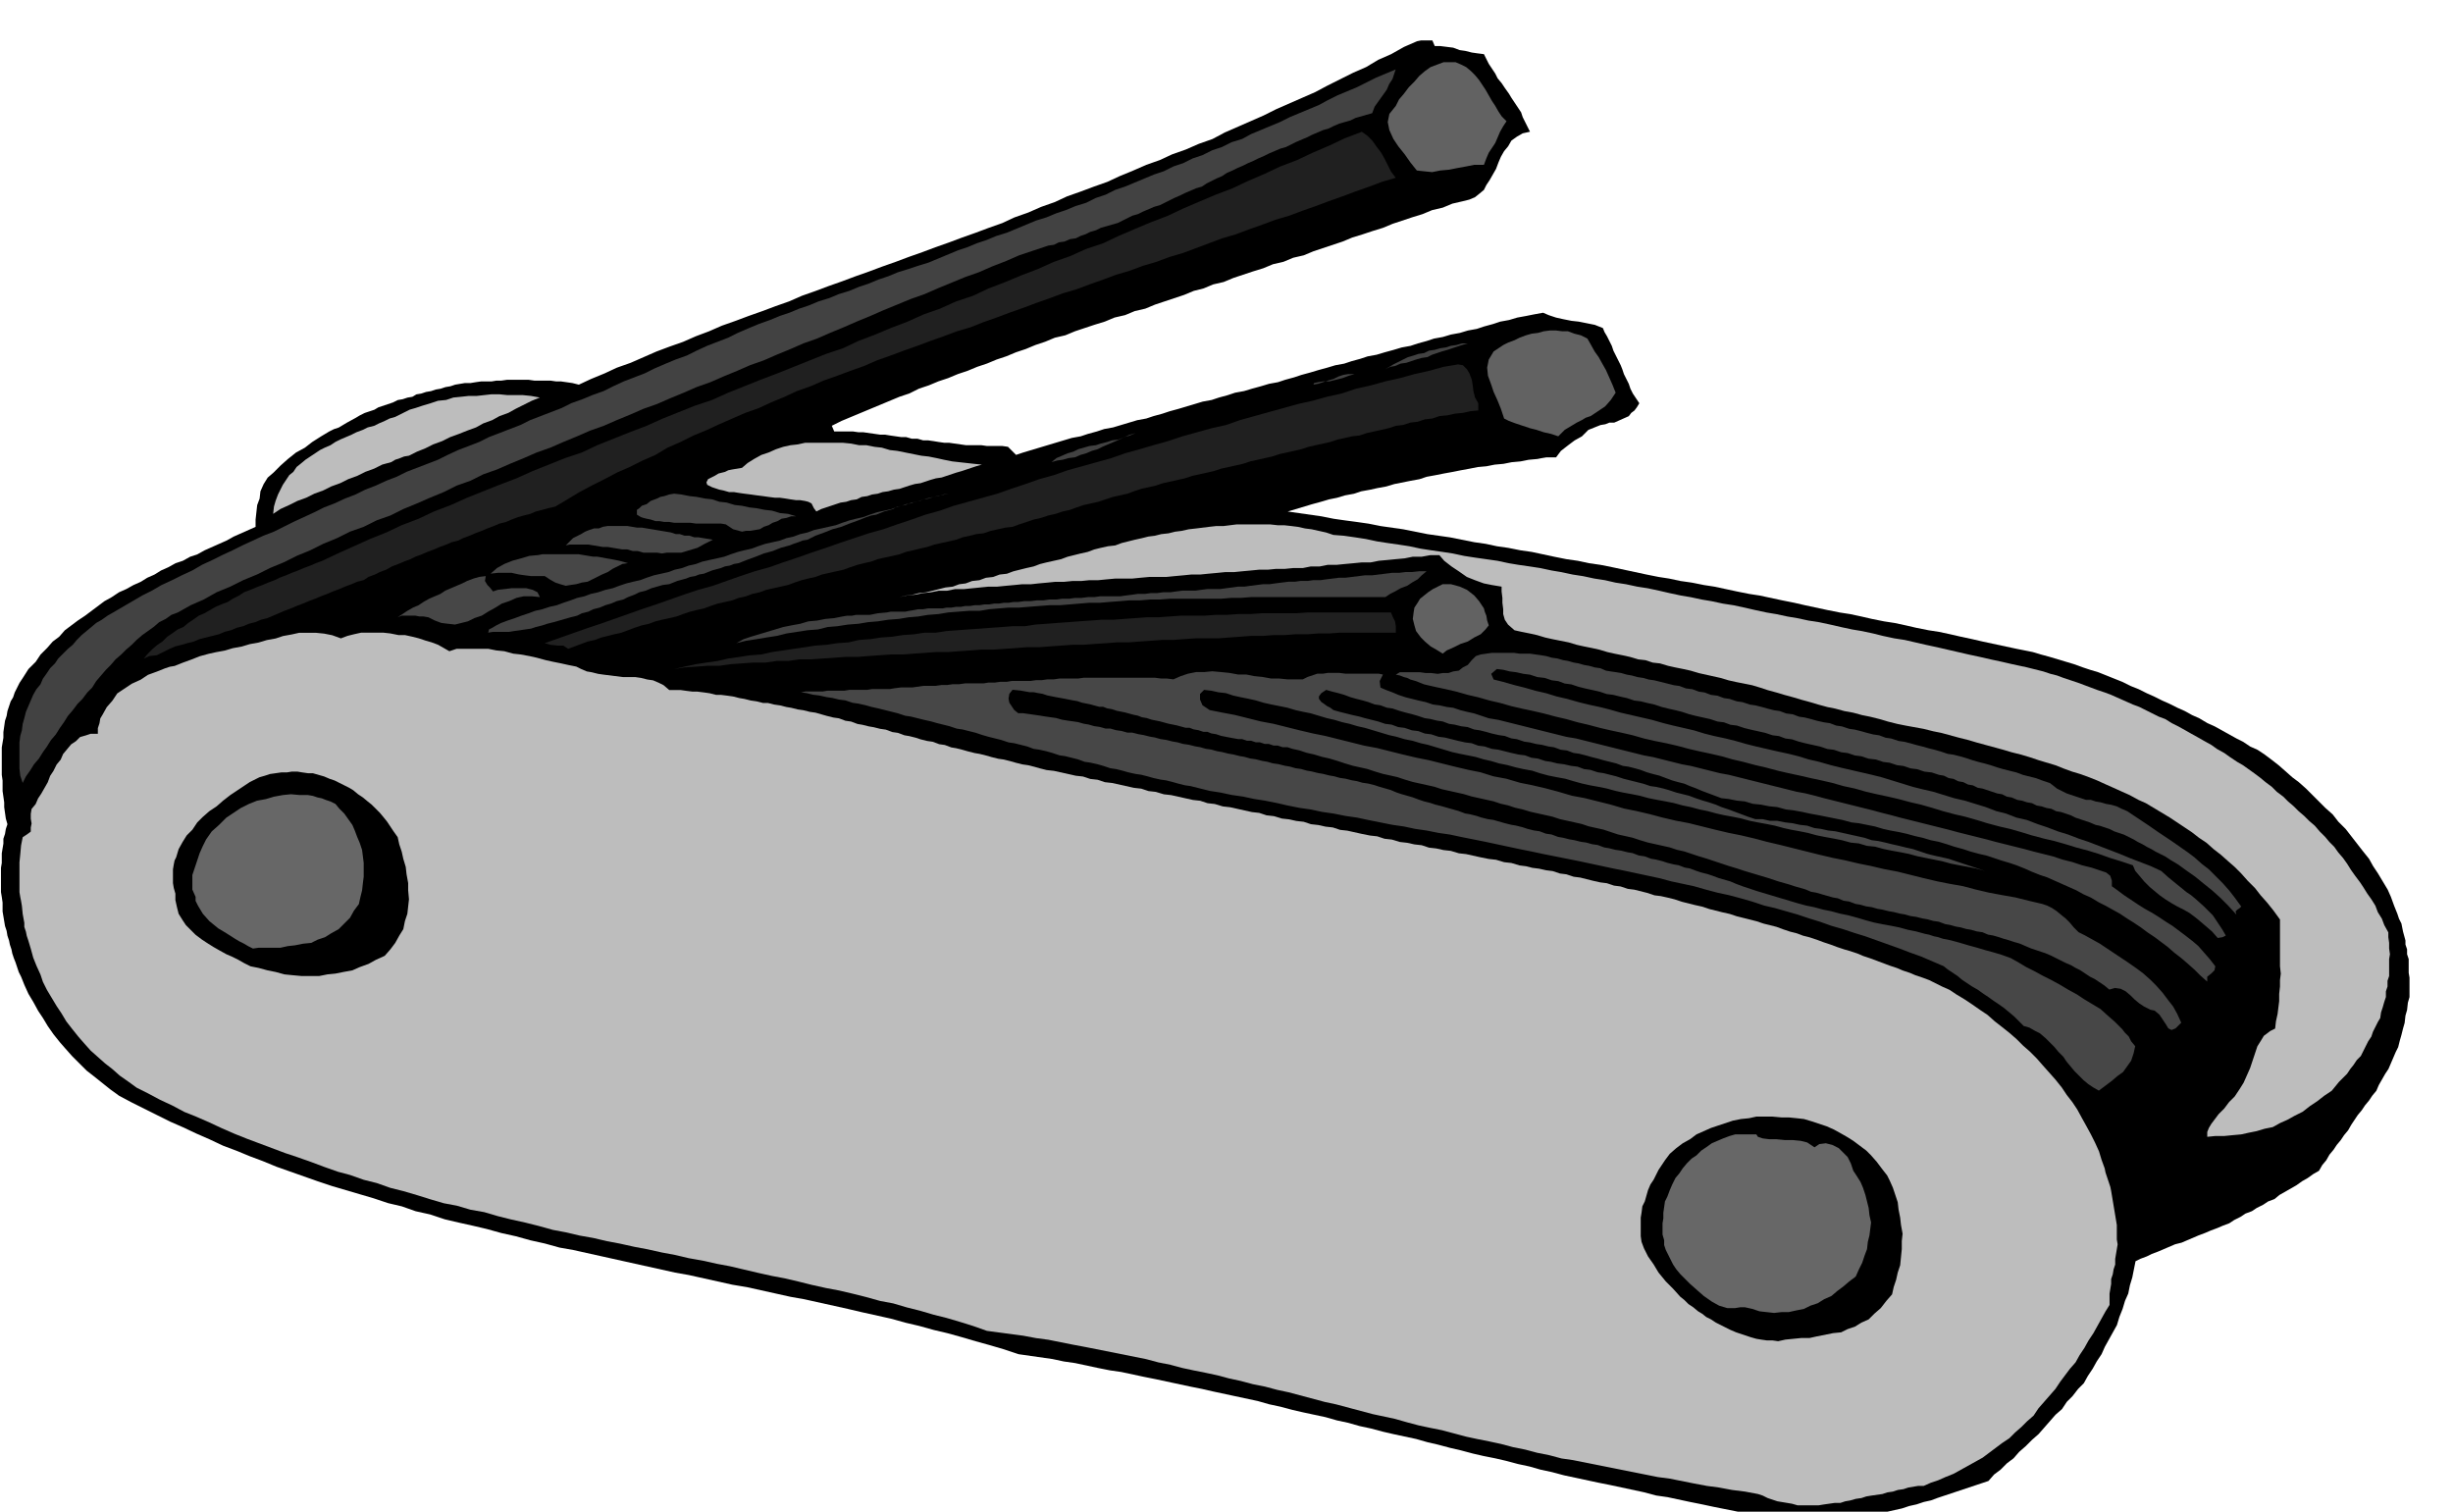
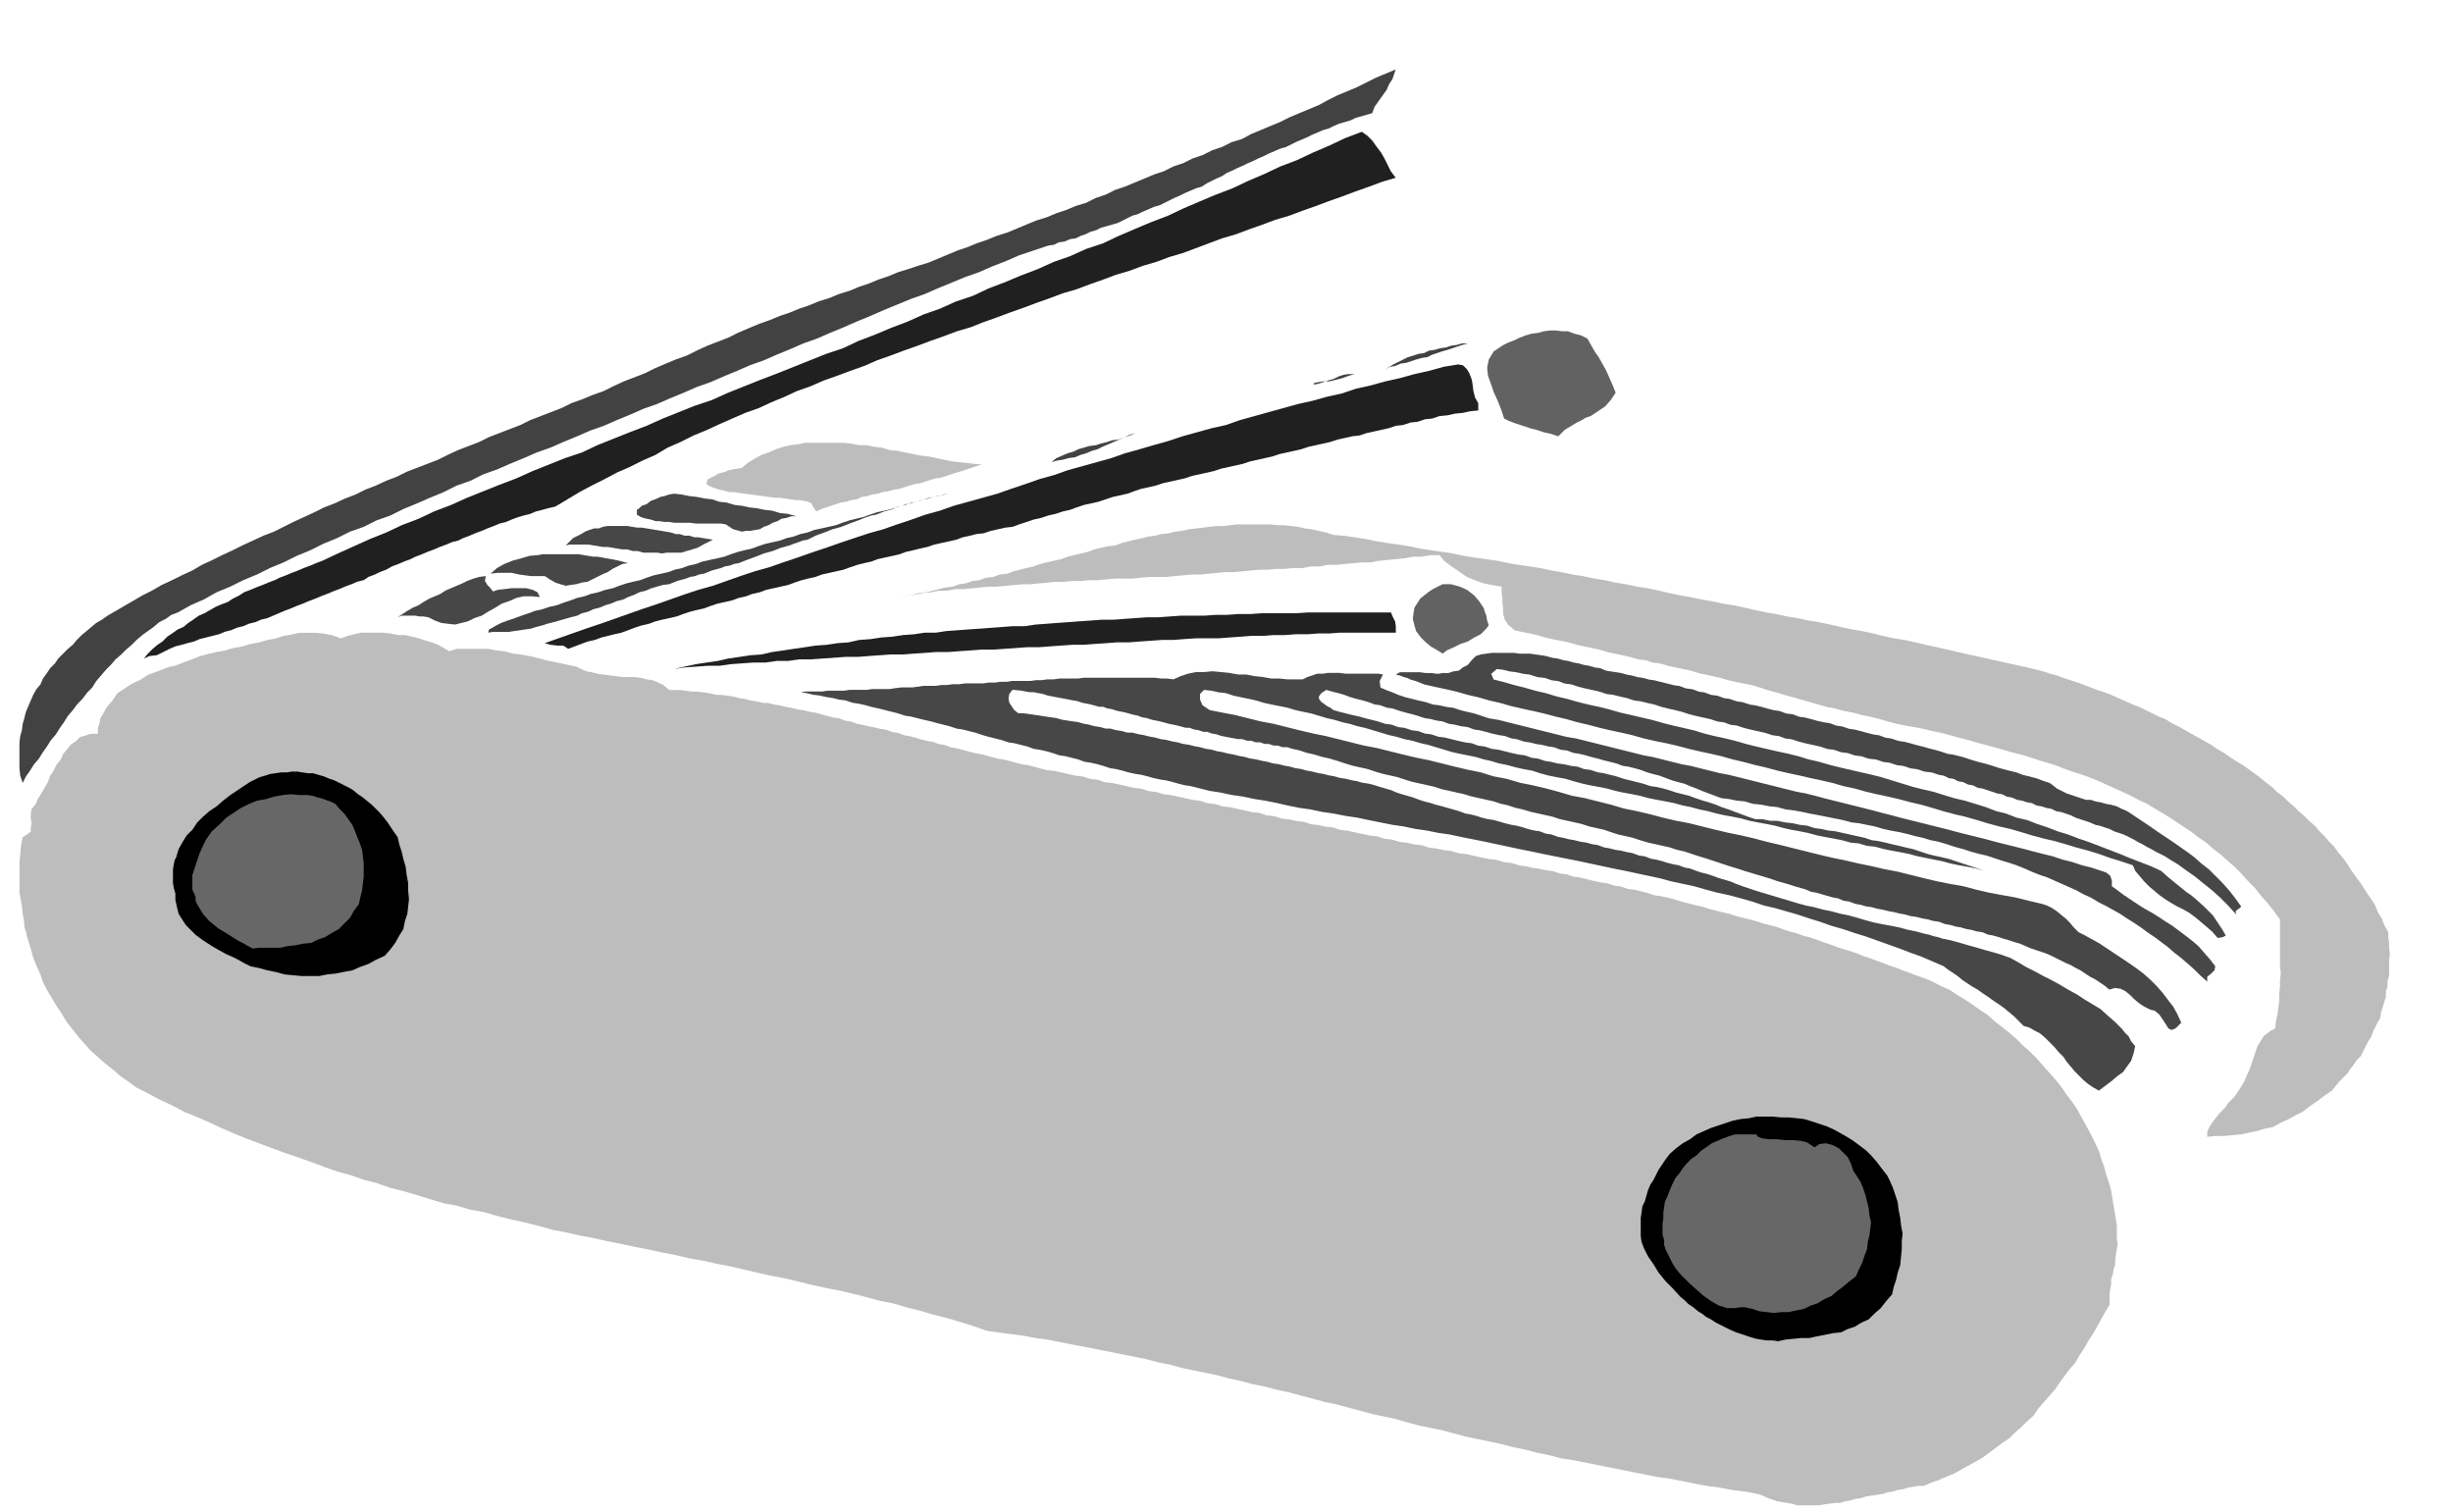
<svg xmlns="http://www.w3.org/2000/svg" width="490.455" height="302.257" fill-rule="evenodd" stroke-linecap="round" preserveAspectRatio="none" viewBox="0 0 3035 1871">
  <style>.brush1{fill:#000}.pen1{stroke:none}.brush2{fill:#626262}.brush3{fill:#424242}.brush4{fill:#202020}.brush5{fill:#bdbdbd}.brush6{fill:#474747}.brush7{fill:#676767}</style>
-   <path d="M1775 57h7l8 1 8 1 8 3 7 1 8 2 7 1 8 1 3 6 3 6 4 6 4 6 3 6 5 6 4 6 5 7 3 5 4 6 4 6 4 6 2 6 3 6 3 6 3 6-9 2-7 4-7 5-4 7-5 6-4 7-3 7-3 8-4 7-4 7-4 6-3 6-6 5-5 4-7 3-8 2-13 3-12 5-13 3-12 5-13 4-12 4-12 4-12 5-13 4-12 4-13 4-12 5-12 4-12 4-12 4-12 5-13 3-12 5-13 3-12 5-13 4-12 4-12 4-12 5-13 3-12 5-12 3-12 5-12 4-12 4-12 4-12 5-13 3-12 5-13 3-12 5-13 4-12 4-12 4-12 5-13 3-12 5-12 4-12 5-12 4-12 5-12 4-12 5-12 4-12 5-12 4-12 5-12 4-12 5-12 4-12 6-12 4-12 5-12 5-12 5-12 5-12 5-12 5-12 6 3 7h23l7 1h6l7 1 7 1 7 1h6l6 1 7 1 7 1h6l7 2h7l7 2h6l7 1 6 1 7 1h6l7 1 7 1 7 1h19l7 1h19l7 1 4 4 6 6 9-3 10-3 10-3 10-3 10-3 10-3 10-3 11-2 9-3 11-3 9-3 11-2 10-3 10-3 10-3 11-2 9-3 11-3 9-3 11-3 10-3 10-3 10-3 11-2 9-3 11-3 9-3 11-2 10-3 11-3 10-3 11-2 9-3 11-3 9-3 11-3 10-3 11-3 10-3 11-2 9-3 11-3 9-3 11-2 10-3 11-3 10-3 11-2 9-3 11-3 9-3 11-2 10-3 11-2 10-3 11-2 9-3 11-3 9-3 11-2 10-3 11-2 10-2 11-2 7 3 9 3 9 2 10 2 9 1 10 2 10 2 10 4 2 5 3 5 3 6 3 6 2 6 3 6 3 6 3 6 2 5 2 6 3 6 3 6 2 6 3 6 4 6 4 6-3 5-3 4-4 3-3 4-9 4-9 4h-6l-5 2-6 1-5 2-10 4-8 8-9 5-8 6-9 7-6 8h-12l-6 1-5 1-11 1-10 2-11 1-10 2-11 1-10 2-11 1-10 2-11 2-10 2-11 2-10 2-11 2-9 3-11 2-10 2-10 2-10 3-11 2-9 2-11 2-9 3-11 2-10 3-10 2-10 3-11 3-10 3-10 3-10 3 14 2 14 2 14 2 15 3 14 2 15 2 14 2 15 3 14 2 14 2 15 3 15 3 14 2 14 2 15 3 15 3 14 2 14 3 14 2 15 3 14 2 14 3 14 3 15 3 14 2 14 3 14 2 15 3 14 3 14 3 14 3 15 3 13 2 14 3 14 2 15 3 13 2 14 3 14 3 15 3 13 2 14 3 14 3 15 3 13 3 14 3 14 3 15 3 13 2 14 3 13 3 15 3 13 2 14 3 13 3 15 3 13 2 14 3 13 3 14 3 13 3 14 3 14 3 14 3 10 2 10 2 10 3 11 3 10 3 10 3 10 3 11 4 9 3 10 3 10 4 10 4 10 4 10 5 10 4 10 5 9 4 10 5 9 4 10 5 9 4 9 5 9 4 10 6 9 4 9 5 9 5 9 5 8 4 9 6 9 4 9 6 8 6 9 7 8 7 9 8 8 6 9 8 8 8 9 9 7 7 9 8 7 9 9 9 7 9 7 9 7 9 8 10 5 9 6 9 6 10 6 10 4 9 4 11 2 5 2 5 2 6 3 6 2 10 3 11v5l2 6v6l2 6v17l1 6v24l-2 7-1 9-2 7-1 9-2 7-2 8-2 7-2 8-3 6-3 7-3 7-3 7-4 6-4 7-4 7-3 7-5 6-4 6-5 6-4 6-5 6-4 6-4 6-4 7-5 6-4 6-5 6-4 6-5 6-4 7-5 6-4 7-7 4-7 5-7 4-7 5-7 4-7 4-7 4-6 5-8 3-6 4-8 4-6 4-8 3-6 4-8 4-6 4-8 3-7 3-8 3-7 3-8 3-7 3-7 3-7 3-8 2-7 3-7 3-7 3-8 3-6 3-8 3-6 3-2 10-2 10-3 10-2 10-4 9-3 10-4 10-3 10-5 9-5 9-5 9-4 9-6 9-5 9-6 9-5 9-7 7-7 9-7 7-6 9-8 7-7 8-7 8-7 8-8 7-8 8-8 7-7 8-8 6-8 8-8 6-7 8-9 3-9 3-9 3-9 3-9 3-9 3-9 3-8 3-9 2-9 3-9 2-9 3-9 2-9 2-9 2-9 3-10 1-9 1-10 1-9 2h-10l-9 1-9 1-9 1h-39l-10-1h-9l-10-1-9-1v-7l-15-3-15-3-15-3-14-3-15-3-14-3-14-3-14-2-15-4-14-3-14-3-14-3-15-3-14-3-14-3-14-3-15-4-14-3-14-4-14-3-15-4-13-3-15-3-13-3-15-4-13-3-15-4-13-3-14-4-14-3-14-3-13-3-15-4-14-3-14-4-14-3-14-4-14-3-14-3-13-3-15-4-14-3-14-4-14-3-14-3-14-3-14-3-13-3-15-3-14-3-14-3-14-3-15-3-14-3-14-3-14-2-15-3-14-3-14-3-14-2-14-3-14-2-14-2-14-2-18-6-17-5-18-5-17-5-18-5-17-4-18-5-17-4-18-5-18-4-18-4-17-4-18-4-18-4-18-4-17-3-18-4-18-4-18-4-18-3-18-4-18-4-18-4-17-3-18-4-18-4-18-4-18-4-18-4-18-4-18-4-17-3-18-5-18-4-18-5-18-4-18-5-17-4-18-4-17-4-18-6-18-4-17-6-17-4-18-6-17-5-17-5-17-5-18-6-17-6-17-6-17-6-17-7-16-6-17-7-16-6-17-8-16-7-17-8-16-7-16-8-16-8-16-8-15-8-11-8-10-8-10-8-9-7-9-9-9-9-8-9-7-8-8-10-7-10-6-10-6-9-6-11-6-10-5-11-4-10-3-6-2-6-2-6-2-5-2-6-1-5-2-6-1-5-2-6-1-6-2-6-1-6-1-6-1-6v-11l-1-7-1-6v-30l1-6v-12l1-6 1-6v-6l2-6 1-6 2-6-2-7-1-7-1-7v-6l-1-7-1-7v-13l-1-7v-34l1-6 1-6v-7l1-7 1-7 2-6 1-6 2-6 2-6 3-5 2-6 3-6 3-6 4-6 7-11 9-9 6-9 8-8 7-8 8-6 7-8 8-6 8-6 9-6 8-6 8-6 8-6 9-5 9-6 9-4 9-5 9-4 8-5 9-4 8-5 9-4 9-5 9-3 9-5 9-3 9-5 9-4 9-4 9-4 9-5 9-4 9-4 9-4v-9l1-9 1-9 3-8 1-9 4-9 5-8 7-6 9-9 9-8 10-8 11-6 9-7 11-7 5-3 5-3 6-3 6-2 10-6 11-6 5-3 6-3 6-2 6-2 5-3 6-2 6-2 6-2 6-3 6-1 6-2 6-1 5-3 6-1 6-2 6-1 6-2 6-1 6-2 6-1 6-2 6-1 6-1h7l6-1 7-1h13l6-1h6l7-1h27l7 1h20l7 1h6l7 1 7 1 8 2 15-7 17-7 15-7 17-6 16-7 16-7 16-6 17-6 16-7 16-6 16-7 17-6 16-6 17-6 16-6 17-6 16-7 17-6 16-6 17-6 16-6 17-6 16-6 17-6 16-6 17-6 16-6 17-6 16-6 17-6 16-6 17-6 15-7 17-6 16-7 17-6 15-7 17-6 16-6 17-6 15-7 17-7 16-7 17-6 15-7 17-6 16-7 17-6 15-8 16-7 16-7 16-7 16-8 16-7 16-7 16-7 15-8 16-8 16-8 16-7 15-9 16-7 16-9 16-7 5-1h14l3 7z" class="pen1 brush1" />
-   <path d="m1864 150-4 6-4 7-3 7-3 7-4 6-4 6-3 7-3 8h-12l-5 1-5 1-11 2-10 2-11 1-10 2-10-1-9-1-8-10-7-10-8-10-6-9-5-11-2-10 2-10 8-10 4-8 6-7 6-8 7-7 6-7 7-6 7-5 8-3 8-3h15l7 3 6 3 6 5 5 5 5 6 4 6 4 6 4 7 4 7 4 6 4 7 4 6 6 6z" class="pen1 brush2" />
  <path d="m1698 140-7 2-7 2-7 2-6 3-7 2-7 2-7 3-6 3-7 2-7 3-7 3-6 3-7 3-7 3-6 3-6 3-7 2-7 3-7 3-6 3-7 3-6 3-7 3-6 3-7 3-6 3-7 3-6 4-7 3-6 3-6 3-6 4-7 2-7 3-7 3-6 3-7 3-6 3-6 3-6 3-7 2-7 3-7 3-6 3-7 2-6 3-6 3-6 3-7 2-7 2-7 2-6 3-7 2-6 3-6 2-6 3-7 1-7 3-7 1-6 3-7 1-6 2-6 2-6 2-18 6-16 7-18 7-16 7-17 6-17 7-17 7-16 7-17 6-17 7-17 7-16 7-17 7-16 7-17 7-16 7-17 6-16 7-17 7-16 7-17 6-16 7-17 7-16 7-17 6-16 7-17 7-16 7-17 6-16 7-17 7-16 7-17 6-16 7-17 7-16 7-17 6-16 7-17 7-16 7-17 6-16 8-17 6-16 8-17 7-16 7-17 7-16 8-17 6-16 8-17 6-16 8-17 7-16 8-17 7-16 8-17 7-16 8-17 7-16 8-17 7-16 9-16 7-16 9-8 3-7 5-8 4-7 6-7 5-7 5-7 6-6 6-7 6-6 6-7 6-6 7-6 6-6 7-6 7-5 8-6 6-6 8-6 6-6 8-6 7-5 8-5 7-5 8-6 7-5 8-5 7-5 8-6 7-5 8-5 7-4 8-3-9-1-9v-32l1-8 2-7 1-8 2-7 2-8 3-7 3-7 3-7 4-7 5-6 3-7 5-7 4-6 6-6 4-6 6-6 6-6 6-5 5-6 6-6 6-5 6-5 6-5 7-4 7-5 7-4 12-7 12-7 12-7 12-6 12-7 13-6 12-6 13-6 12-7 13-6 12-6 13-6 12-6 13-6 13-6 13-5 12-6 12-6 13-6 13-6 12-6 13-5 13-6 13-5 12-6 13-5 13-6 13-5 12-6 13-5 13-5 13-5 12-6 13-6 13-5 13-5 12-6 13-5 13-5 13-5 12-6 13-5 13-5 13-5 12-6 14-5 12-5 14-5 12-6 13-6 13-5 13-5 12-6 14-6 12-5 14-5 12-6 13-6 13-5 13-5 12-6 14-6 12-5 14-5 12-5 12-4 12-5 12-4 12-5 13-4 12-5 13-4 12-5 12-4 12-5 12-4 12-5 13-4 12-4 13-4 12-5 12-5 12-5 12-4 12-5 12-4 12-5 13-4 12-5 12-5 12-5 13-4 12-5 12-4 12-5 13-4 12-6 12-4 12-6 12-4 12-5 12-5 12-5 12-4 12-6 12-4 12-6 12-4 12-6 12-4 12-6 13-4 11-6 12-5 12-5 12-5 12-6 12-5 12-5 12-5 11-6 12-6 12-5 12-5 12-6 12-6 12-5 12-5-2 6-2 6-4 6-3 7-5 7-5 7-5 7-3 8z" class="pen1 brush3" />
  <path d="m1727 220-17 5-16 6-17 6-16 6-17 6-16 6-17 6-16 6-17 5-16 6-17 6-16 6-17 5-16 6-16 6-16 6-17 5-16 6-17 5-16 6-17 5-16 6-17 6-16 6-17 5-16 6-17 6-16 6-17 6-16 6-17 6-15 6-17 5-16 6-17 6-16 6-17 6-16 6-17 6-16 7-17 6-16 6-17 6-16 7-17 6-15 7-17 7-15 7-17 6-16 7-16 7-15 7-17 7-16 8-16 7-15 9-16 7-16 8-16 7-15 8-16 8-15 8-15 9-15 9-9 2-7 2-8 2-7 3-8 2-7 2-8 3-7 3-8 2-7 3-8 3-7 3-8 3-7 3-8 3-6 3-8 2-7 3-8 3-7 3-8 3-7 3-8 3-6 3-8 3-7 3-8 3-7 4-8 3-6 3-8 3-6 4-8 2-7 3-8 3-7 3-8 3-7 3-8 3-7 3-8 3-7 3-8 3-7 3-8 3-7 3-7 3-7 3-8 2-7 3-8 2-7 3-8 2-7 3-8 2-7 3-8 2-8 2-8 2-7 3-8 2-7 2-8 2-7 3-8 4-8 4-9 1-7 3 5-6 6-6 6-5 6-4 6-6 6-4 7-5 7-3 6-5 6-4 7-5 7-3 7-4 7-4 7-3 8-3 6-4 8-4 6-4 8-3 7-3 8-3 7-3 8-3 6-3 8-3 7-3 8-3 7-3 8-3 7-3 8-3 19-9 20-9 20-9 20-8 19-9 21-8 19-9 21-8 20-9 20-8 20-8 21-8 20-9 20-8 20-8 21-7 19-9 20-8 20-8 21-8 20-9 20-8 20-8 21-7 20-9 20-8 20-8 21-8 20-8 20-8 20-8 21-7 19-9 21-8 19-8 21-8 20-9 20-7 20-9 21-7 19-9 21-8 19-8 21-8 20-9 20-7 20-9 21-7 19-9 21-9 19-8 21-8 19-9 21-9 19-8 21-8 19-9 21-9 19-9 21-8 19-9 21-9 19-9 21-8 7 5 6 6 5 7 6 8 4 7 4 8 4 8 6 8z" class="pen1 brush4" />
  <path d="m1999 486-6 9-7 8-9 6-9 6-6 2-5 3-6 3-5 3-10 6-8 8-9-3-9-2-9-3-8-2-9-3-9-3-8-3-6-3-2-6-2-6-2-5-2-5-5-11-3-9-4-11-1-10 2-10 6-10 6-4 6-4 6-3 8-3 6-3 8-3 7-2 8-1 7-2 8-1h7l8 1h7l8 3 8 2 8 4 4 7 5 9 5 7 5 9 4 7 4 9 4 9 4 10z" class="pen1 brush2" />
  <path d="m1714 457 5-3 5-3 6-3 6-3 6-3 7-2 6-2 7-1 6-3 7-1 7-2 7-1 6-2 7-1 7-2h7l-7 2-6 2-6 2-6 2-7 2-6 2-6 2-6 3-7 1-7 2-6 2-6 2-7 1-7 3-6 1-6 3z" class="pen1 brush3" />
  <path d="M1829 499v9l-10 1-9 2-10 1-9 2-10 1-9 3-9 1-9 3-9 1-9 3-9 1-9 3-9 2-9 2-9 2-9 3-9 1-9 2-9 2-9 3-9 2-9 2-9 2-9 3-9 2-9 2-9 2-9 3-9 2-9 2-9 2-9 3-9 2-9 2-9 2-9 3-9 2-9 2-9 2-9 3-9 2-9 2-9 2-9 3-9 2-9 2-9 3-8 3-9 2-9 2-9 3-9 3-9 2-9 2-9 3-8 3-9 2-9 3-9 2-9 3-9 2-9 3-9 3-8 3-9 1-9 2-9 2-9 3-9 1-8 2-9 2-8 3-9 2-9 2-9 2-9 3-9 2-8 2-9 2-8 3-9 2-9 2-9 2-8 3-9 2-8 2-9 3-8 3-9 2-9 2-9 2-8 3-9 2-8 2-9 3-8 3-9 2-9 2-9 2-8 3-9 2-8 3-9 2-8 3-9 2-9 2-9 3-8 3-9 2-8 2-9 3-8 3-9 2-9 2-8 2-8 3-9 2-9 3-8 3-8 3-9 2-8 2-8 2-8 3-9 2-8 3-8 3-8 3-6-4h-7l-9-1-7-2 17-6 17-6 17-6 18-6 17-6 17-6 17-6 18-6 17-6 17-6 18-6 18-5 17-6 17-6 18-6 18-5 17-6 18-6 17-6 18-6 17-6 18-6 18-6 18-5 17-6 18-6 17-6 18-5 17-6 18-5 18-5 18-5 17-6 18-6 17-6 18-5 17-6 18-5 18-5 18-5 17-6 18-5 17-5 18-5 18-6 18-5 18-5 18-4 17-6 18-5 18-5 18-5 18-5 18-4 18-5 18-4 18-6 18-4 18-5 18-4 18-5 18-4 18-5 18-3 6 1 5 5 3 5 3 8 1 6 1 8 2 8 4 7z" class="pen1 brush4" />
  <path d="m1676 463-7 2-8 3-8 2-8 2h-8l-6 1-5 1-1 2 6-1 6-2 6-2 7-2 6-3 6-2 6-1h8z" class="pen1 brush3" />
-   <path d="m668 492-10 4-10 5-10 5-9 5-11 4-9 5-11 4-9 5-11 4-10 4-11 4-10 5-11 4-10 5-10 4-10 5-6 1-5 2-6 2-5 3-11 3-10 5-11 4-10 5-11 4-10 5-11 4-10 5-11 4-10 5-11 4-10 5-11 5-9 6 1-9 2-7 3-8 3-6 3-6 4-6 4-6 5-4 4-6 5-4 6-5 6-4 6-4 6-4 6-3 7-3 6-4 6-3 7-3 7-3 6-3 8-3 6-3 8-2 6-3 7-3 6-3 7-2 6-3 6-3 6-3 7-2 9-3 10-3 9-3 10-1 9-3 10-1 9-1h10l9-1 9-1h10l10 1h19l10 1 11 2z" class="pen1 brush5" />
  <path d="m1301 572 6-5 7-3 7-3 7-2 6-3 7-2 7-2 8-1 6-2 8-2 6-2 8-1 7-3 7-2 7-3 8-2-8 2-7 2-7 3-6 3-7 3-7 3-7 3-6 3-7 2-7 3-7 2-7 3-8 1-7 2-7 1-7 2z" class="pen1 brush3" />
  <path d="m1215 575-7 2-6 2-6 2-6 2-7 2-6 2-6 2-6 2-7 1-7 2-6 2-6 2-7 1-7 2-6 2-6 2-7 1-7 2-7 1-6 2-7 1-6 2-7 1-6 3-7 1-6 2-7 1-6 2-6 2-6 2-6 2-6 3-3-4-3-6-4-2-4-1-6-1h-5l-7-1-6-1-7-1h-6l-8-1-7-1-8-1-7-1-8-1-7-1-6-1h-6l-7-2-5-1-6-2-3-1-6-3-1-3 2-4 8-4 5-3 8-2 4-2 5-1 6-1 6-1 7-6 8-5 9-5 9-3 9-4 9-3 9-2 9-1 9-2h47l10 1 10 2h9l10 2 9 1 10 3 9 1 10 2 10 2 10 2 9 1 10 2 9 2 10 2 9 1 9 1 9 1 10 1z" class="pen1 brush5" />
  <path d="M985 639h-6l-6 2-6 1-5 3-6 2-5 3-6 2-5 3-6 1-6 1h-5l-5 1-11-3-9-6-6-1h-31l-7-1h-20l-6-1h-6l-6-1h-5l-6-2-5-1-4-1-3-1-5-3v-6l3-2 3-3 6-2 5-4 8-3 4-2 5-1 6-2 6-1 9 1 10 2 9 1 10 2 9 1 9 3 9 1 10 3 9 1 9 2 9 1 10 2 9 1 10 3 10 1 10 3z" class="pen1 brush6" />
  <path d="m1173 611-6 1-6 2-6 1-6 2-6 1-5 2-6 1-5 2-6 1-5 2-6 1-5 3-11 3-10 4-6 1-6 2-5 2-5 2-11 4-10 4-11 3-10 4-11 4-10 5-6 1-5 2-6 2-5 2-11 3-10 4-11 3-10 4-11 4-10 4-6 1-5 2-6 1-5 2-11 3-10 4-6 1-5 2-6 1-5 2-11 3-10 4-8 1-7 2-7 2-7 3-8 2-6 3-8 3-6 3-8 2-7 3-7 2-7 3-8 2-6 3-8 2-6 3-8 2-7 2-7 2-7 2-8 2-6 2-8 2-6 2-7 1-7 1-7 1-6 1h-20l-6 1 1-4 4-2 5-3 6-3 8-3 9-3 8-3 9-3 8-3 9-2 9-3 9-2 8-3 9-3 8-3 9-2 8-3 9-2 9-3 9-2 8-3 9-3 8-2 9-2 8-3 9-3 9-2 9-2 8-3 9-2 8-3 9-2 8-3 9-2 9-2 9-2 8-3 9-3 8-2 9-2 8-3 9-3 9-2 9-2 8-3 9-2 8-3 9-2 8-3 9-2 9-2 9-2 8-3 9-3 8-2 9-2 8-3 9-3 9-2 9-2 8-3 9-2 8-3 9-2 9-3 9-2 9-2 9-2z" class="pen1 brush3" />
  <path d="m2504 825 8 2 8 2 8 2 9 3 8 2 8 3 9 3 9 3 8 3 8 3 8 3 9 3 8 3 9 4 9 4 9 4 8 3 8 4 8 4 8 4 8 3 8 5 8 4 9 5 7 4 9 5 7 4 9 5 7 5 9 5 7 5 9 6 7 4 7 5 7 5 8 6 6 5 8 6 6 6 8 6 6 6 7 6 6 6 7 6 6 6 7 6 6 7 7 7 5 6 6 6 5 7 6 7 5 7 5 8 5 7 6 8 4 6 5 8 5 7 5 8 3 8 5 8 3 8 5 9v6l1 7v7l1 7-1 6v21l-2 6v7l-2 6v7l-2 6-2 7-2 6-1 7-3 5-3 6-3 6-2 6-4 6-3 6-3 6-3 6-5 5-4 6-4 5-4 6-10 10-9 11-9 6-9 7-9 6-9 7-10 5-9 5-9 4-9 5-10 2-10 3-10 2-9 2-11 1-10 1h-11l-10 1v-6l2-5 3-5 3-4 6-8 7-7 6-8 7-7 6-9 5-8 4-9 4-9 3-9 3-9 3-9 5-8 3-5 4-3 4-3 6-3 1-9 2-9 1-8 1-8v-9l1-9v-8l1-8-1-9v-58l-8-11-8-10-8-9-7-9-9-9-8-9-8-8-8-7-9-8-9-7-9-8-9-6-9-7-9-6-9-6-9-6-10-6-10-6-10-6-9-4-11-6-9-4-11-5-9-4-11-5-10-4-11-4-10-3-11-4-10-4-10-3-10-3-12-4-10-3-12-3-10-3-11-3-11-3-11-3-10-3-12-3-11-3-11-3-10-2-12-3-11-2-11-2-10-2-12-3-10-3-12-3-10-2-11-3-11-2-11-3-10-2-11-3-10-3-11-3-10-3-11-3-10-3-11-3-9-3-10-3-10-2-10-2-9-2-10-3-9-2-9-2-9-2-10-3-9-2-10-2-9-2-10-3-9-1-9-3-9-1-10-3-9-2-10-2-9-2-10-3-9-2-10-2-9-2-10-3-10-2-10-2-9-2-10-3-9-2-10-2-9-2-8-7-4-6-2-7v-6l-1-8v-6l-1-8v-6l-6-1-6-1-5-1-5-1-11-4-10-4-10-7-9-6-9-7-6-7h-11l-11 2h-11l-10 2-11 1-10 1-11 1-10 2h-11l-10 1-11 1-10 1h-11l-10 2h-11l-10 2h-12l-10 1h-11l-10 1h-11l-10 1-11 1-10 1h-11l-10 1-11 1-10 1h-11l-10 1-11 1-10 1h-21l-11 1-10 1h-21l-11 1-10 1h-11l-10 1h-11l-10 1h-11l-10 1-11 1-9 1h-11l-10 1-11 1-10 1h-11l-10 1-10 1-10 1h-11l-10 2h-10l-10 2-10 1-10 2-10 1-9 2 8-2 8-1 8-2 9-1 8-2 8-2 8-2 9-1 8-3 8-1 8-3 9-1 8-3 9-1 8-3 9-1 8-3 8-2 8-2 9-2 8-3 8-2 9-2 9-2 8-3 8-2 8-2 9-2 8-3 8-2 9-2 9-1 8-3 8-2 8-2 9-2 8-2 8-1 8-2 9-1 8-2 8-1 9-2 9-1 8-1 8-1 9-1h9l8-1 8-1h42l9 1h8l9 1 8 1 9 2 8 1 9 2 9 2 9 3 13 1 14 2 13 2 14 3 13 2 14 2 13 2 14 3 13 2 14 2 13 2 14 3 13 2 14 2 14 2 14 3 12 2 14 2 13 2 14 3 12 2 14 3 13 2 14 3 13 2 13 3 13 2 14 3 13 2 14 3 13 3 14 3 12 2 14 3 12 2 14 3 13 2 14 3 13 3 14 3 12 2 14 3 12 2 14 3 13 2 14 3 13 3 14 3 12 2 14 3 12 3 14 3 13 2 13 3 13 3 14 3 13 3 13 3 13 3 14 3 13 3 14 3 13 3 14 3z" class="pen1 brush5" />
  <path d="m882 668-10 5-9 5-10 3-10 3h-18l-6 1-6-1h-17l-7-2h-6l-7-2h-6l-6-1-6-1-6-1h-6l-6-1-6-1-6-1h-23l-5 1 9-9 10-5 5-3 5-2 6-2h6l5-2 6-1h24l6 1 6 1h6l6 1 6 1 6 1 6 1 6 1 6 1 6 2h5l6 2h6l6 2h5l6 1 6 1 6 1zm-105 29-7 1-6 3-6 3-6 4-7 3-6 3-6 3-6 3-7 1-7 2-7 1-6 1-7-2-6-2-7-4-6-4h-17l-8-1-7-1-9-2h-17l-9 1 8-7 9-5 10-4 11-3 10-3 11-1 5-1h45l6 1 6 1 6 1h5l6 1 5 1 6 1 10 2 11 3z" class="pen1 brush6" />
-   <path d="M1714 739h-166l-13 1h-12l-12 1h-63l-13 1h-12l-12 1h-13l-12 1-13 1-12 1h-13l-12 1-12 1-12 1h-13l-13 1-13 1-12 1h-13l-12 1-12 1-12 2h-13l-13 1-13 1-12 2-13 1-12 2-12 1-12 2-13 1-13 2-12 1-12 2-13 1-13 2-12 1-12 3-13 1-13 2-13 2-12 3-13 2-12 2-13 2-12 3 9-5 9-3 10-3 10-3 10-3 10-3 10-2 11-2 10-3 11-1 10-2 11-1 5-1 5-1 6-1h6l5-1h17l10-2 11-1 5-1h18l5-1 6-1 5-1h6l6-1h18l5-1h6l6-1h6l5-1h6l6-1h6l6-1h6l6-1h6l6-1h6l6-1h6l7-1h8l8-1h8l7-1h9l7-1h9l7-1h8l8-1h8l7-1h25l7-1 8-1 7-1h9l7-1h8l7-1h9l7-1 8-1h16l7-1 8-1h16l7-1 8-1 7-1h8l7-1 8-1 8-1h8l7-1 8-1 8-1h8l7-1h9l7-1h9l7-1 8-1 8-1h8l8-1 8-1 8-1h9l8-1 8-1 8-1h9l8-1h8l9-1h9l-6 5-5 5-7 4-6 4-8 3-7 4-6 3-6 4z" class="pen1 brush3" />
  <path d="m610 732 6-2 9-1 8-1h18l8 2 6 3 3 6-10-1h-10l-9 2-9 4-9 3-8 5-9 5-8 5-9 3-8 4-8 2-8 2-9-1-8-1-8-3-8-4-6-1h-5l-5-1h-17l-5 2 6-4 6-4 7-4 7-3 6-4 7-4 7-3 7-3 6-4 7-3 7-3 7-3 6-3 8-3 7-2 8-1-1 6 3 5 3 3 4 5z" class="pen1 brush6" />
  <path d="m1842 774-4 5-6 6-8 4-8 5-9 3-8 4-9 4-5 4-8-5-7-4-7-6-5-5-6-8-2-7-2-8 1-8 1-6 4-6 3-5 5-4 5-4 6-4 6-3 6-3h10l11 3 9 4 9 7 6 7 6 9 1 4 2 5 1 6 2 6z" class="pen1 brush2" />
  <path d="m1721 758 2 5 3 6 1 6v8h-69l-13 1h-14l-13 1h-15l-13 1h-14l-13 1h-15l-13 1-14 1-13 1h-28l-15 1-13 1h-14l-14 1-14 1-13 1h-15l-13 1-15 1-13 1h-14l-14 1-14 1-13 1h-15l-14 1-14 1-14 1h-15l-13 1-15 1-13 1h-15l-14 1-14 1-13 1h-15l-14 1-14 1-13 1h-15l-14 1-14 1-14 1h-15l-14 2h-14l-14 2h-15l-14 1-14 1-14 2h-15l-13 1-15 1-13 2 13-3 14-3 13-2 14-2 13-3 14-2 13-2 14-1 13-3 14-2 13-2 14-2 13-2 14-1 13-2 14-1 13-3 14-1 13-2 14-1 13-2 14-1 13-2h14l13-2 14-1 13-1 15-1 13-1 14-1 13-1h15l13-2 14-1 13-1 14-1 13-1 15-1 13-1h15l13-1 14-1 14-1h14l14-1 14-1h29l14-1h14l14-1h15l14-1h43l14-1h103z" class="pen1 brush4" />
  <path d="m422 790 8-3 8-2 9-2h27l9 1 10 2h8l9 2 8 2 9 3 7 2 8 3 7 4 7 4 9-3h39l10 2 10 1 11 3 9 1 11 2 9 2 11 3 9 2 10 2 9 2 10 2 6 3 7 3 6 1 8 2 7 1 8 1 8 1 8 1h15l7 1 8 2 7 1 7 3 6 3 7 6h14l7 1 8 1h6l8 1 7 1 8 2h6l8 1 7 1 8 2 6 1 8 2 7 1 8 2h6l8 2 7 1 8 2 6 1 8 2 7 1 8 2 7 1 7 2 7 2 8 2 7 1 8 3 7 1 8 3 6 1 8 2 6 1 8 2 7 1 8 3 7 1 8 3 6 1 8 2 6 2 8 2 7 1 8 3 7 1 8 3 6 1 8 2 7 2 8 2 6 1 8 2 7 2 8 2 7 1 8 2 7 2 8 2 7 1 8 2 7 2 8 2 9 1 9 2 9 2 9 2 9 1 9 3 9 1 9 3 9 1 9 2 9 2 9 2 9 1 9 3 9 1 10 3 9 1 9 2 9 2 9 2 9 1 9 3 9 1 10 3 9 1 9 2 9 2 9 2 9 1 9 3 9 1 10 3 9 1 9 2 9 1 9 3 9 1 9 2 9 1 9 3 9 1 9 2 9 2 10 2 9 1 9 3 9 1 10 3 9 1 9 2 9 1 9 3 9 1 9 2 9 1 10 3 9 1 9 2 9 2 10 2 9 1 10 3 9 1 10 3 8 1 8 2 8 1 9 2 8 1 9 3 8 1 9 3 8 1 8 2 8 2 9 2 8 1 9 3 8 1 9 3 8 1 8 2 8 2 9 3 8 1 9 2 8 2 9 3 8 2 8 2 9 2 9 3 8 2 8 2 9 2 9 3 8 2 8 2 8 2 9 3 8 2 8 2 8 3 9 3 8 2 8 3 8 2 9 3 8 3 9 3 8 3 9 3 7 2 9 3 7 3 9 3 8 3 8 3 8 3 9 3 7 3 9 3 7 3 9 3 8 3 8 4 8 4 9 4 9 6 10 6 9 6 10 7 9 6 9 8 9 7 10 8 8 7 8 8 8 7 9 9 7 8 8 9 8 9 8 10 6 9 7 9 6 9 6 11 5 9 6 11 5 10 5 11 3 10 4 11 1 5 2 6 2 6 2 6 1 5 1 6 1 6 1 6 1 6 1 6 1 6 1 6v18l1 6-1 6-1 6-1 6v7l-2 6-1 6-2 6v6l-1 6-1 6v14l-5 8-5 9-5 9-5 9-6 9-5 9-6 9-5 9-7 8-6 8-6 8-6 9-7 8-7 8-7 8-6 9-8 7-7 7-8 7-7 7-9 6-8 6-8 6-8 6-9 5-9 5-9 5-9 5-10 4-9 4-9 3-9 4h-7l-6 1-6 1-6 2-7 1-6 2-7 1-6 2-7 1-7 1-6 1-6 2-7 1-7 2-6 1-6 2h-7l-7 1-7 1-6 1h-26l-7-2-6-1-6-1-6-1-6-2-6-2-6-3-6-2-16-3-16-2-16-3-15-2-16-3-15-3-15-3-15-2-15-3-15-3-15-3-15-3-15-3-15-3-15-3-14-2-15-4-15-3-15-4-15-3-15-4-14-3-15-3-14-3-15-4-15-4-15-3-14-3-15-4-14-4-14-3-14-3-15-4-15-4-15-4-14-3-15-4-15-4-15-4-14-3-15-4-15-3-15-4-14-3-15-4-14-3-15-3-14-3-15-4-15-3-15-4-15-3-15-3-15-3-15-3-15-3-16-3-15-3-15-3-15-2-16-3-15-2-15-2-15-2-17-6-16-5-17-5-16-4-17-5-16-4-17-5-16-3-18-5-16-4-17-4-16-3-18-4-16-4-17-4-16-3-18-4-17-4-17-4-16-3-18-4-17-3-17-4-16-3-18-4-16-3-18-4-16-3-17-4-17-3-17-4-16-3-18-5-16-4-18-4-16-4-17-5-17-3-17-5-16-3-17-5-16-5-17-5-16-4-17-6-16-4-17-6-15-4-17-6-16-6-17-6-15-5-16-6-16-6-16-6-15-6-16-7-15-7-16-7-15-6-15-8-15-7-15-8-14-7-11-8-10-7-9-8-9-7-9-8-9-8-8-9-7-8-8-10-7-9-6-10-6-9-6-10-6-10-5-10-3-9-5-11-4-10-3-11-3-10-2-6-1-5-2-6v-5l-2-11-1-10-1-6-1-5-1-6v-37l1-10 1-11 2-10 6-4 4-3v-5l1-5-1-6v-6l1-6 5-6 3-7 4-6 4-7 4-7 3-8 4-6 4-8 5-6 3-7 5-6 5-6 6-4 5-5 7-2 6-2h9v-7l2-6 1-6 3-5 5-9 7-8 6-9 9-6 9-6 11-5 9-6 11-4 5-2 5-2 6-2 6-1 10-4 11-4 10-4 11-3 9-2 11-2 10-3 11-2 10-3 11-2 10-3 11-2 9-3 11-2 9-2h21l10 1 10 2 11 4z" class="pen1 brush5" />
  <path d="m2536 969 4 3 5 4 6 3 6 3 6 2 6 2 6 2 6 2h6l6 2 6 1 7 2 6 1 7 2 6 3 7 3 9 6 9 6 9 6 10 7 9 6 9 6 10 7 10 7 8 6 9 8 9 7 9 9 8 8 8 9 7 9 8 11-2 2-3 2-2 2 1 4-10-11-10-10-10-9-10-8-11-9-10-7-11-8-10-6-6-4-6-3-6-3-5-3-6-3-5-3-6-3-5-3-6-3-6-3-6-2-6-2-6-3-6-2-6-2-5-1-7-3-6-2-6-2-6-2-6-3-6-2-6-2-6-1-6-3-6-1-6-2-6-1-6-3-6-1-6-2-6-1-7-3-6-1-6-3-6-1-6-2-6-2-6-2-6-1-6-3-6-1-6-3-6-1-6-3-6-1-6-3-6-1-9-3-9-1-9-3-8-1-9-3-8-1-9-3-8-1-9-3-9-1-9-3-8-1-9-3-8-1-9-3-8-1-9-3-9-2-9-2-8-2-9-3-8-1-8-3-8-1-9-3-9-2-9-2-8-2-9-3-8-1-8-3-8-1-9-3-9-2-9-2-8-2-9-3-8-2-9-2-8-2-9-3-9-2-8-2-8-1-9-3-9-2-8-2-8-1-9-3-9-2-9-2-8-2-9-3-8-1-8-3-8-1-9-3-9-1-9-3-8-1-9-2-8-1-8-2-8-1-7 6 3 7 12 3 14 4 12 3 14 4 13 3 13 4 13 3 14 4 12 3 14 3 12 3 14 4 13 3 13 3 13 3 14 4 12 3 13 3 13 3 13 4 12 3 14 3 12 3 14 4 12 3 13 3 13 3 14 3 12 3 13 4 13 3 14 4 12 3 13 3 13 3 13 3 12 3 13 4 13 4 13 4 12 3 13 3 13 4 13 4 13 3 13 4 13 4 13 5 12 3 13 5 13 3 13 5 12 4 13 5 13 4 13 5 12 4 13 5 13 5 13 5 12 5 13 5 13 5 13 6 9 8 11 9 5 4 6 5 6 4 6 5 10 9 11 11 4 6 4 6 4 6 4 7-4 2-6 1-7-8-7-6-7-6-6-5-8-6-7-4-8-4-7-4-8-5-7-5-6-5-6-5-7-7-5-6-6-7-3-7-15-5-13-4-14-5-13-4-15-4-13-4-14-4-13-3-15-4-13-4-14-4-13-3-15-4-13-4-14-4-13-3-15-4-13-4-14-4-13-3-15-4-13-3-14-3-13-3-14-4-14-3-14-4-13-3-14-3-13-3-14-3-13-3-15-4-13-3-15-4-13-3-14-4-13-3-14-3-13-3-15-4-13-3-15-3-13-3-14-4-13-3-14-3-13-3-15-4-13-3-14-4-13-3-15-4-13-3-14-3-13-3-14-4-13-3-14-4-13-3-14-4-13-3-14-3-13-3-10-4-7-2-4-2-4-1-5-2-5-1 5-3h25l7 1h7l8 1 6-1h7l6-2 7-1 5-4 6-3 5-6 5-5 6-2 7-1 7-1h27l7 1h13l7 1 7 1 6 1 7 2 7 1 7 2 6 1 7 2 6 1 7 2 6 1 7 2 7 1 7 3 6 1 7 1 6 1 7 2 6 1 7 2 7 1 7 2 7 1 8 2 8 2 8 2 7 1 8 3 8 1 8 3 7 1 8 3 8 1 8 3 7 1 9 3 7 1 9 3 7 1 8 2 7 2 8 2 7 1 8 3 8 1 8 3 7 1 8 2 7 2 9 2 7 1 8 3 7 1 9 3 7 1 8 2 7 2 8 2 7 1 8 3 7 1 9 3 7 1 8 2 7 2 8 2 7 2 8 2 7 2 9 3 7 1 8 2 7 2 9 3 7 2 8 2 7 2 9 3 7 2 8 2 8 2 8 3 8 2 8 2 8 3 9 3z" class="pen1 brush6" />
  <path d="m1711 835-4 8 1 8 7 3 8 3 7 3 9 3 8 2 8 2 9 2 9 3 8 1 9 2 8 1 9 3 8 2 9 2 9 3 9 3 12 2 12 3 12 3 12 3 12 3 12 3 12 3 12 3 12 2 12 3 12 3 12 3 12 3 12 3 12 3 12 3 11 2 12 3 12 3 12 3 11 2 12 3 12 3 12 3 11 2 12 3 12 3 12 3 12 3 12 3 12 3 12 3 11 2 12 3 11 3 12 3 12 3 12 3 12 3 12 3 11 3 12 3 11 3 12 3 12 3 12 3 12 3 12 3 11 3 12 3 12 3 12 3 11 3 12 3 12 3 12 3 11 3 12 3 12 3 12 4 12 3 12 4 12 3 12 4 6 2 5 4 2 6v7l7 5 8 6 9 6 9 6 8 5 9 5 8 5 9 6 8 5 8 6 8 6 9 7 7 6 7 8 7 8 7 9-1 5-4 4-5 4v6l-9-8-7-7-9-8-7-6-9-7-8-7-8-6-8-6-9-6-8-6-9-6-8-5-9-6-9-5-9-5-8-4-10-6-9-4-9-5-9-4-9-4-9-4-9-4-9-3-10-4-9-4-10-4-9-3-10-3-9-3-9-3-9-2-11-3-9-3-11-3-9-3-10-3-10-2-10-3-9-2-11-3-9-2-11-2-9-2-10-3-10-2-10-2-9-1-11-3-10-2-10-2-10-2-11-2-9-2-11-2-9-1-11-3-10-1-10-2-10-1-10-3-10-1-10-2-9-1-8-3-8-3-8-3-7-3-8-3-7-3-8-2-7-2-8-3-8-3-8-2-7-2-8-3-7-2-8-2-7-1-8-3-8-2-8-2-7-2-8-2-7-2-8-2-7-1-8-3-8-1-8-3-7-1-8-2-7-1-8-2-7-1-9-3-7-1-8-3-7-1-9-2-7-2-8-2-7-1-8-3-8-1-8-2-7-1-8-3-7-1-8-2-7-1-9-3-7-2-8-2-7-2-9-3-7-1-8-3-7-1-8-3-7-2-8-2-7-2-8-3-7-2-8-2-7-2-6 4-3 4v3l3 4 3 2 4 3 4 2 4 3 7 2 8 2 8 2 9 2 7 2 8 2 8 2 9 3 8 1 8 3 8 1 9 3 8 1 8 3 8 1 9 3 8 1 8 2 8 2 9 2 8 1 8 3 8 1 9 3 8 1 8 2 8 2 9 2 8 1 8 3 8 1 9 3 7 1 8 2 8 1 9 2 8 1 8 3 8 1 9 3 7 1 8 2 8 2 9 3 8 2 8 2 8 2 9 3 7 1 9 2 7 2 9 3 8 2 8 2 8 3 9 3 7 2 9 3 7 3 9 3 8 3 8 3 8 3 9 3h9l9 2h9l10 2 9 1 9 2 9 1 9 3 8 1 9 2 9 1 9 2 9 2 9 2 9 2 9 3 8 1 9 2 8 2 9 2 8 2 9 2 9 3 9 3 8 2 9 2 9 2 9 3 9 3 9 3 9 3 9 3-11-3-10-2-11-2-10-2-11-3-10-2-10-2-10-2-11-3-10-2-11-2-10-2-11-3-10-1-10-3-10-1-11-3-10-2-11-2-10-2-11-3-10-2-11-2-9-2-11-3-10-2-11-2-10-2-11-3-10-2-11-2-9-2-11-3-10-2-11-3-10-2-11-3-10-2-11-2-10-2-11-3-10-2-11-2-9-2-11-3-10-2-11-2-9-2-11-3-10-3-11-2-10-2-11-3-9-3-11-2-9-2-11-3-10-2-10-3-9-2-10-3-10-2-10-2-9-2-10-3-10-3-10-3-9-2-10-3-10-2-10-3-9-2-10-3-10-3-10-3-9-2-10-3-9-2-10-3-9-2-10-3-10-3-10-2-9-2-10-3-10-2-10-2-9-2-10-3-9-2-10-2-9-2-9-3-9-1-9-2-9-1-5 5v7l3 7 9 6 15 3 16 3 16 4 16 4 16 3 16 4 16 4 17 4 15 3 16 4 16 4 16 4 16 3 16 4 16 4 17 4 15 3 16 4 16 4 17 4 15 3 16 5 16 3 17 5 15 3 17 4 15 4 17 5 16 3 16 4 16 4 17 5 15 3 17 4 15 4 17 4 16 3 16 4 16 4 17 4 15 3 17 4 15 4 17 4 16 4 16 4 16 4 17 4 15 3 17 4 15 3 17 4 16 3 16 4 16 4 17 4 15 3 17 3 15 4 17 4 16 3 17 3 16 4 17 4 6 2 6 3 6 4 6 5 5 4 5 5 5 6 6 6 8 4 9 5 9 5 9 6 9 6 9 6 9 6 10 7 8 6 9 8 7 7 8 9 6 8 7 9 5 9 5 11-7 7-5 2-4-2-3-5-4-6-4-6-6-5-5-1-8-4-6-4-6-5-5-5-6-5-6-3-7-1-7 2-6-5-6-4-6-4-6-3-6-4-6-4-6-3-5-3-7-3-6-3-6-3-6-3-7-3-6-2-6-2-6-2-7-3-7-3-7-2-6-2-7-2-6-2-7-2-6-1-7-3-7-1-7-2-6-1-7-2-6-1-7-2-6-1-8-3-7-1-7-2-6-1-8-2-7-1-7-2-6-1-8-2-6-1-8-2-6-1-7-2-7-1-7-2-6-1-8-3-7-1-7-3-6-1-7-2-7-2-7-2-6-1-7-3-7-2-7-2-6-2-7-2-7-2-6-2-6-2-10-3-10-3-10-3-9-3-10-3-9-3-9-3-9-3-10-3-9-3-9-3-9-2-9-3-9-2-9-2-9-2-10-3-9-3-9-2-9-2-9-3-9-3-9-2-9-2-9-3-9-2-9-2-9-2-9-3-9-2-9-2-9-2-10-3-9-2-9-3-9-2-9-3-9-2-9-2-9-2-10-3-9-2-9-2-9-2-9-3-9-2-9-2-9-2-10-3-9-3-9-2-9-2-10-3-9-3-9-2-9-2-10-3-9-3-10-3-9-2-10-3-9-2-9-3-9-2-6-2h-6l-6-2h-5l-6-2h-5l-6-2h-5l-6-2h-5l-6-2h-5l-11-2-10-2-6-2-6-1-5-2h-5l-6-2-6-1-5-2h-5l-11-3-10-2-11-3-10-2-6-2-6-1-5-2-5-1-11-3-10-2-6-2-6-1-5-2h-5l-11-3-10-2-6-2-6-1-5-1-5-1-11-2-10-2-6-2-6-1-5-1h-5l-11-2-10-1-4 5-1 6 1 5 4 6 2 3 5 4h6l7 1 7 1 7 1 6 1 7 1 7 1 7 2 6 1 7 1 7 1 7 2 6 1 7 2 7 1 7 2h6l7 2 7 1 7 2h6l8 2 6 1 8 2 6 1 7 2 7 1 8 2 6 1 7 2 7 1 8 2 6 1 7 2 7 1 7 2 6 1 8 2 6 1 8 2 6 1 7 2 7 1 8 2 6 1 7 2 7 1 8 2 6 1 7 2 7 1 7 2 6 1 8 2 6 1 8 2 6 1 7 2 7 1 8 2 6 1 7 2 7 1 8 2 6 2 7 2 7 2 7 3 6 2 7 2 7 2 8 3 6 2 8 2 6 2 8 2 7 2 7 2 7 2 8 3 6 1 8 2 6 2 8 2 7 1 7 2 7 2 8 2 6 1 8 2 6 2 8 2 7 1 8 3 7 1 8 3 6 1 8 2 6 1 8 2 7 1 7 2 7 1 8 3 6 1 8 2 7 1 8 2 6 1 8 3 7 1 8 3 6 1 8 2 6 2 8 2 6 1 8 3 6 1 8 3 6 2 8 2 6 2 8 3 7 2 7 2 7 3 8 3 9 3 9 3 10 3 10 3 10 3 10 3 10 3 11 3 10 2 11 3 10 2 11 3 10 2 11 3 10 3 11 3 10 2 11 2 10 2 11 3 10 2 11 3 5 1 6 2 5 1 6 2 10 2 11 3 10 3 11 3 10 3 11 3 10 3 11 4 9 5 10 6 10 5 11 6 10 5 11 6 10 6 11 6 9 6 10 6 10 6 10 9 8 7 9 9 3 4 5 5 3 6 5 6-2 9-3 9-5 7-5 7-7 5-7 6-8 6-8 6-7-4-6-4-6-5-5-5-6-6-5-6-5-6-4-6-6-6-5-6-6-6-5-5-7-6-6-3-7-4-7-2-6-6-6-6-6-5-6-5-7-5-6-4-7-5-6-4-7-5-7-4-6-4-6-4-6-5-6-4-6-4-5-4-14-6-14-6-14-5-13-5-14-5-14-5-14-5-13-4-15-5-14-4-14-5-13-4-15-5-14-4-14-4-13-3-15-5-14-4-15-4-14-3-15-4-14-4-14-3-14-3-15-4-14-3-14-3-14-3-15-3-14-3-14-3-14-3-15-3-15-3-15-3-14-3-15-3-14-3-14-3-14-3-15-3-15-3-14-3-14-2-15-3-14-2-14-3-14-2-15-3-15-3-14-3-14-2-15-3-14-2-14-3-14-2-15-3-13-3-15-3-13-2-14-3-14-2-14-3-13-2-8-2-8-2-8-2-7-1-8-2-7-2-8-2-7-1-9-2-7-2-8-2-7-1-9-2-7-2-8-2-7-1-9-3-7-2-9-2-7-1-8-3-8-2-8-2-7-1-9-3-7-2-9-2-7-1-8-3-8-2-8-2-7-1-9-3-8-2-8-2-7-2-9-3-8-2-8-2-7-1-9-3-8-2-8-2-7-2-9-2-8-2-8-2-7-1-9-3-8-2-8-2-8-2-9-2-7-2-9-2-7-1-9-3-8-1-8-2-7-1-9-2-8-1-8-2-7-1 6-1h21l6-1h21l6-1h22l6-1h22l6-1 8-1h14l7-1 7-1h15l7-1h7l7-1h8l7-1h23l6-1h8l7-1h8l6-1h23l7-1h7l7-1h8l7-1h23l7-1h88l8 1h7l8 1 9-4 9-3 10-2h10l10-1 11 1 10 1 11 2h10l10 2 10 1 11 2h10l10 1h19l6-3 6-2 6-2h7l6-1h14l8 1h41l5 1z" class="pen1 brush6" />
  <path d="m492 1036 2 9 3 9 2 9 3 10 1 9 2 11v9l1 11-1 9-1 9-3 9-2 10-5 8-5 9-6 8-7 8-11 5-9 5-11 4-9 4-11 2-10 2-10 1-10 2h-22l-11-1-10-1-11-3-10-2-11-3-10-2-8-4-7-4-8-4-7-3-9-5-7-4-8-5-6-4-8-6-6-6-6-6-4-6-5-8-2-8-2-9v-8l-2-7-1-6v-17l1-6 1-5 2-4 3-10 5-9 5-8 7-7 6-9 7-7 8-7 9-6 8-7 9-7 9-6 9-6 6-4 6-3 6-3 7-2 6-2 7-1 7-1h7l6-1h7l6 1 7 1h6l7 2 7 2 7 3 6 2 6 3 6 3 6 3 5 3 6 5 6 4 6 5 5 4 5 5 5 5 5 6 4 5 4 6 4 6 5 7z" class="pen1 brush1" />
  <path d="m415 995 5 6 6 6 5 7 5 7 3 7 3 8 3 7 3 9 1 8 1 8v17l-1 8-1 9-2 8-2 9-6 8-5 9-7 7-7 7-9 5-8 5-9 3-8 4-10 1-10 2-9 1-9 2h-27l-7 1-6-3-5-3-6-3-5-3-11-7-10-6-11-9-8-9-3-5-3-5-3-6v-5l-4-9v-18l3-9 3-9 3-9 4-9 4-8 7-10 9-8 9-9 9-6 9-6 10-5 10-4 11-2 10-3 11-2 10-1 11 1h10l6 1 6 2 5 1 5 2 6 2 6 3z" class="pen1 brush7" />
  <path d="m2335 1455 3 6 4 9 3 9 3 9 1 9 2 10 1 9 2 11-1 9v10l-1 10-1 10-3 9-2 9-3 9-2 9-7 8-7 9-8 7-7 7-9 4-8 5-9 3-8 4-10 1-10 2-10 2-9 2h-10l-10 1-10 1-9 2-7-1h-7l-7-1-6-1-7-2-6-2-6-2-6-2-7-3-6-3-6-3-6-3-6-4-6-3-5-4-5-3-6-5-6-4-5-5-5-4-9-10-9-9-9-11-6-10-7-10-5-10-3-8-1-7v-23l1-6 1-8 3-6 2-7 2-7 3-7 4-6 3-6 3-6 4-6 4-6 6-8 8-7 8-6 9-5 8-6 9-4 9-4 9-3 9-3 9-3 10-2 10-1 9-2h20l11 1h9l10 1 9 1 10 3 9 3 9 3 9 4 9 5 7 4 8 5 8 6 8 6 6 6 7 8 6 8 7 9z" class="pen1 brush1" />
  <path d="m2175 1407 6 2 8 1h9l10 1h10l10 1 8 2 9 6 6-4 8-1 8 2 8 4 5 5 6 6 4 8 3 9 4 6 5 8 3 7 3 9 2 8 2 8 1 9 2 9-1 8-1 8-2 8-1 9-3 8-3 9-4 8-4 9-8 6-7 6-8 6-7 6-9 4-8 5-9 3-8 4-10 2-9 2h-9l-9 1-9-1-9-1-9-3-9-2h-6l-6 1h-10l-10-3-9-5-10-7-8-7-9-8-6-6-6-6-5-6-4-6-3-6-3-6-3-6-2-6v-6l-2-7v-14l1-6v-7l1-7 1-7 3-6 3-8 3-7 4-8 5-6 4-6 5-6 6-6 6-4 6-6 6-4 7-5 7-3 7-3 8-3 7-2h26l2 3z" class="pen1 brush7" />
</svg>